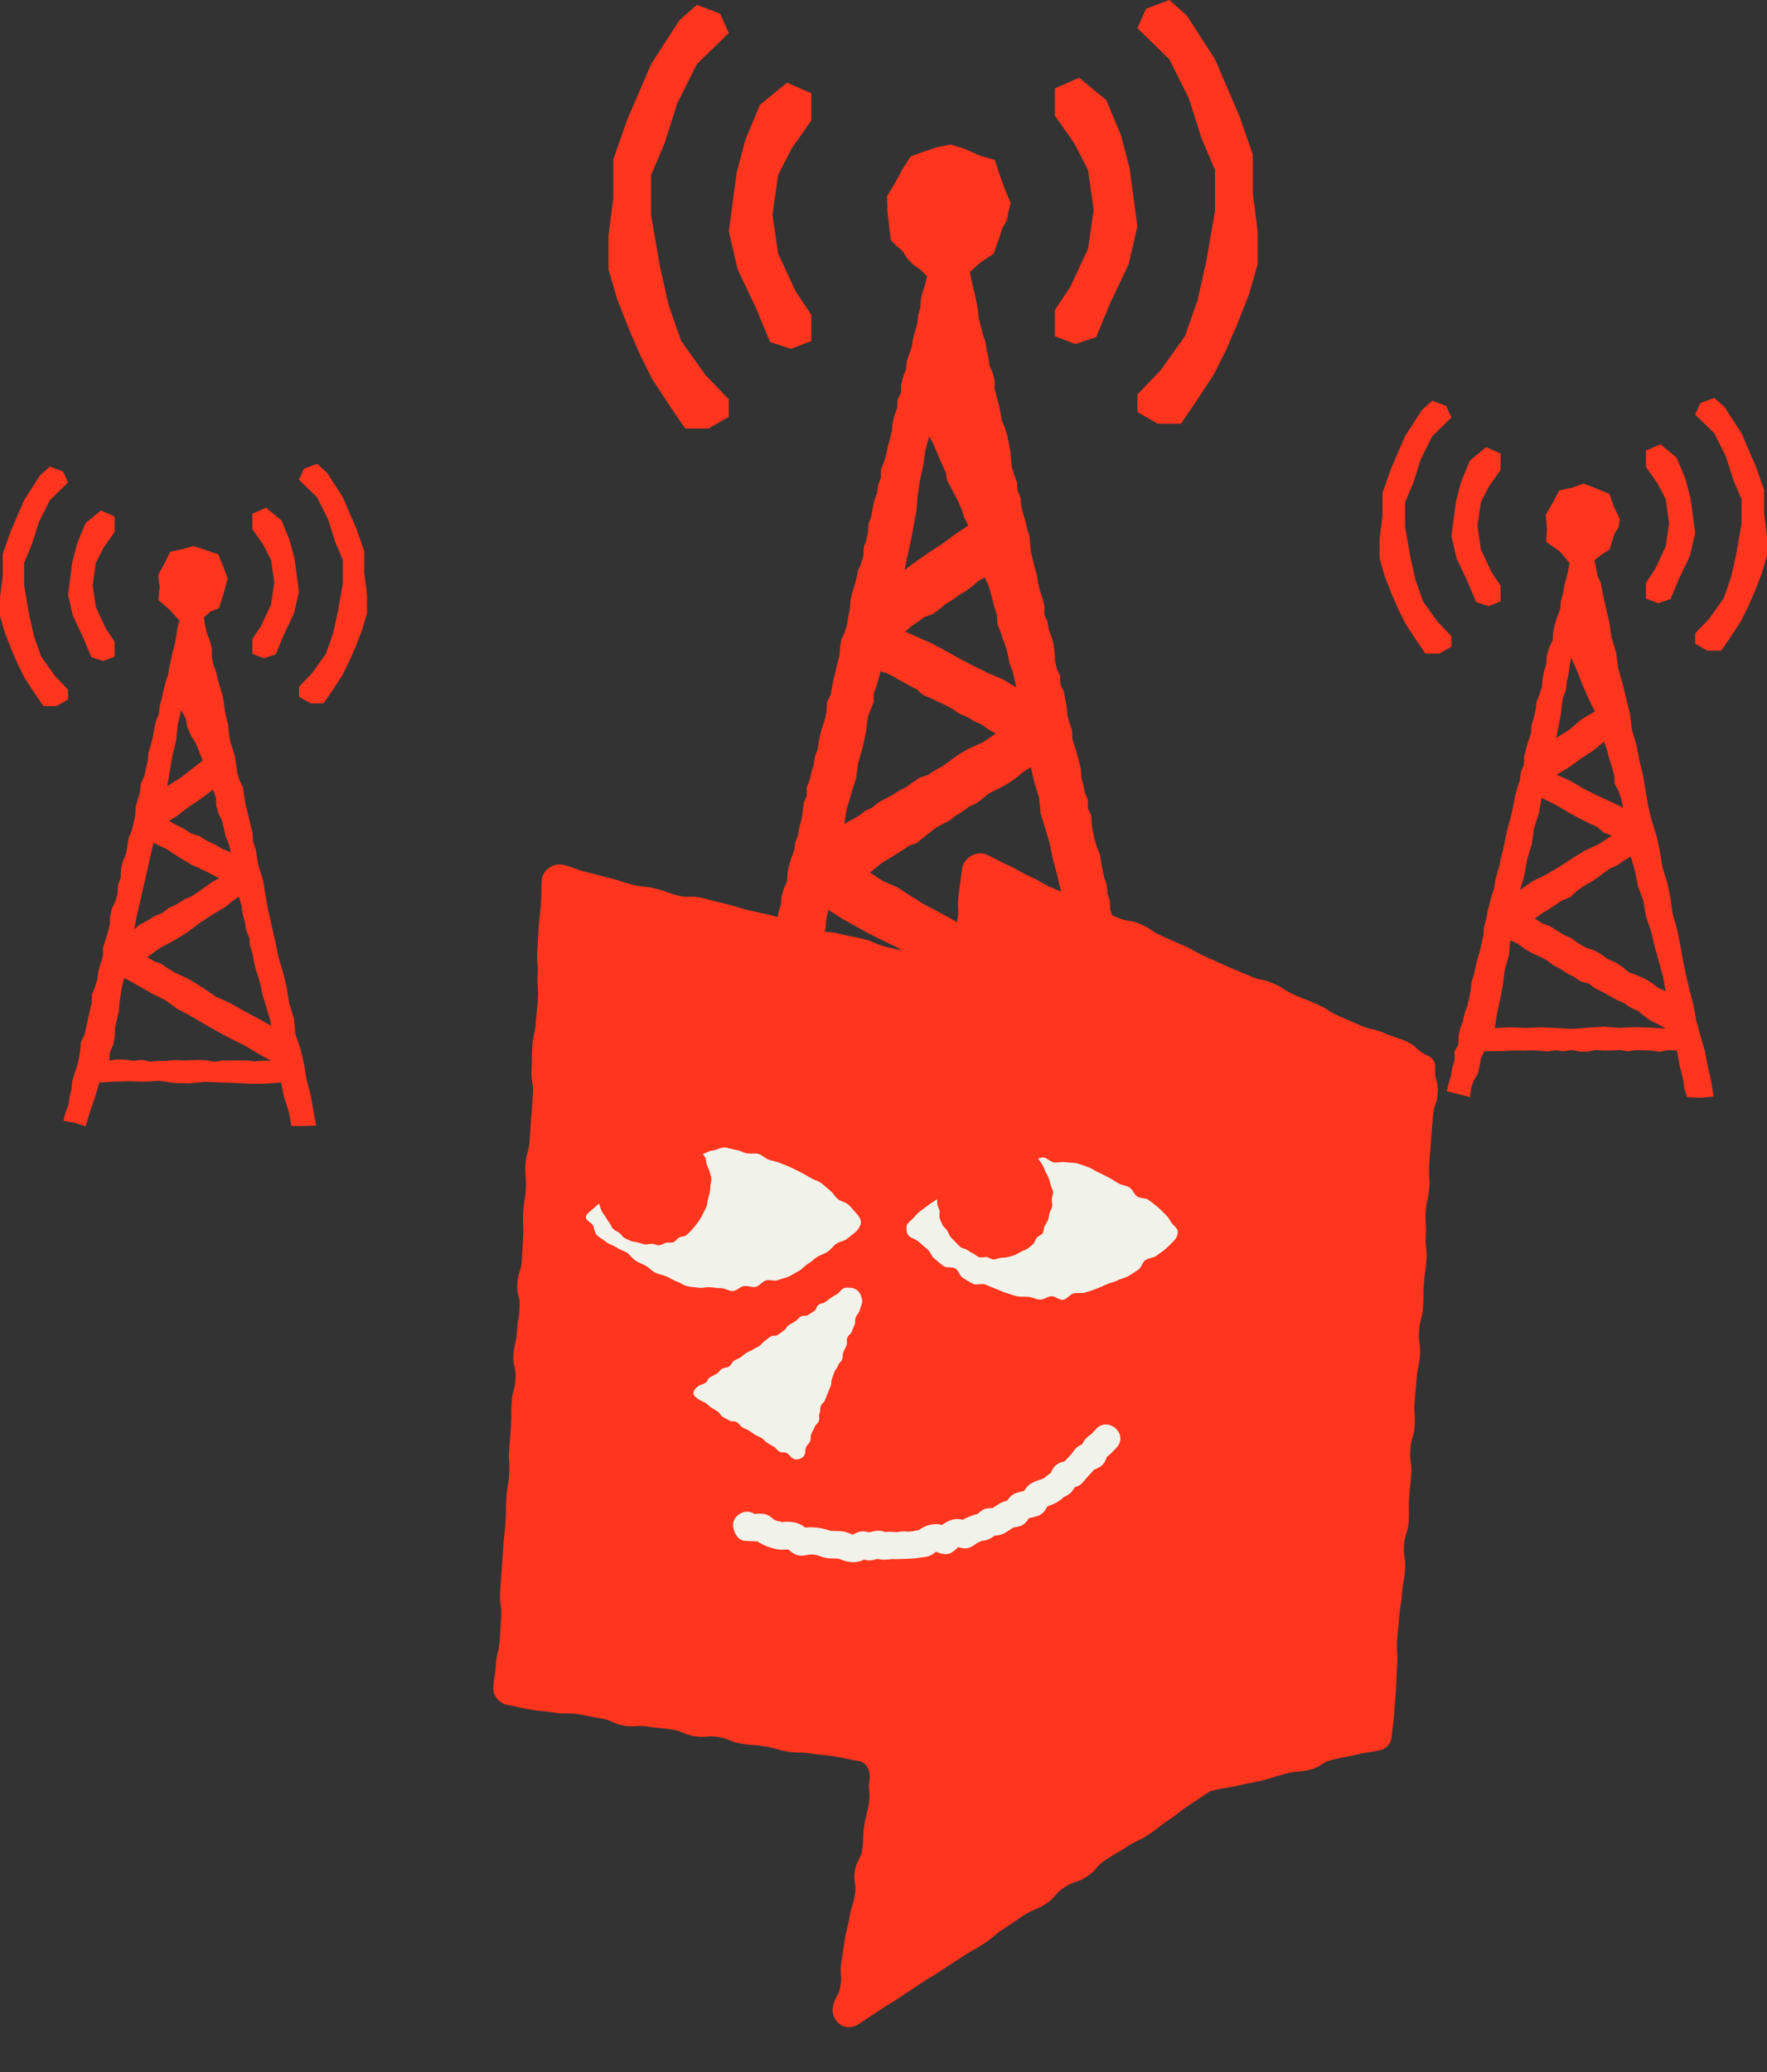
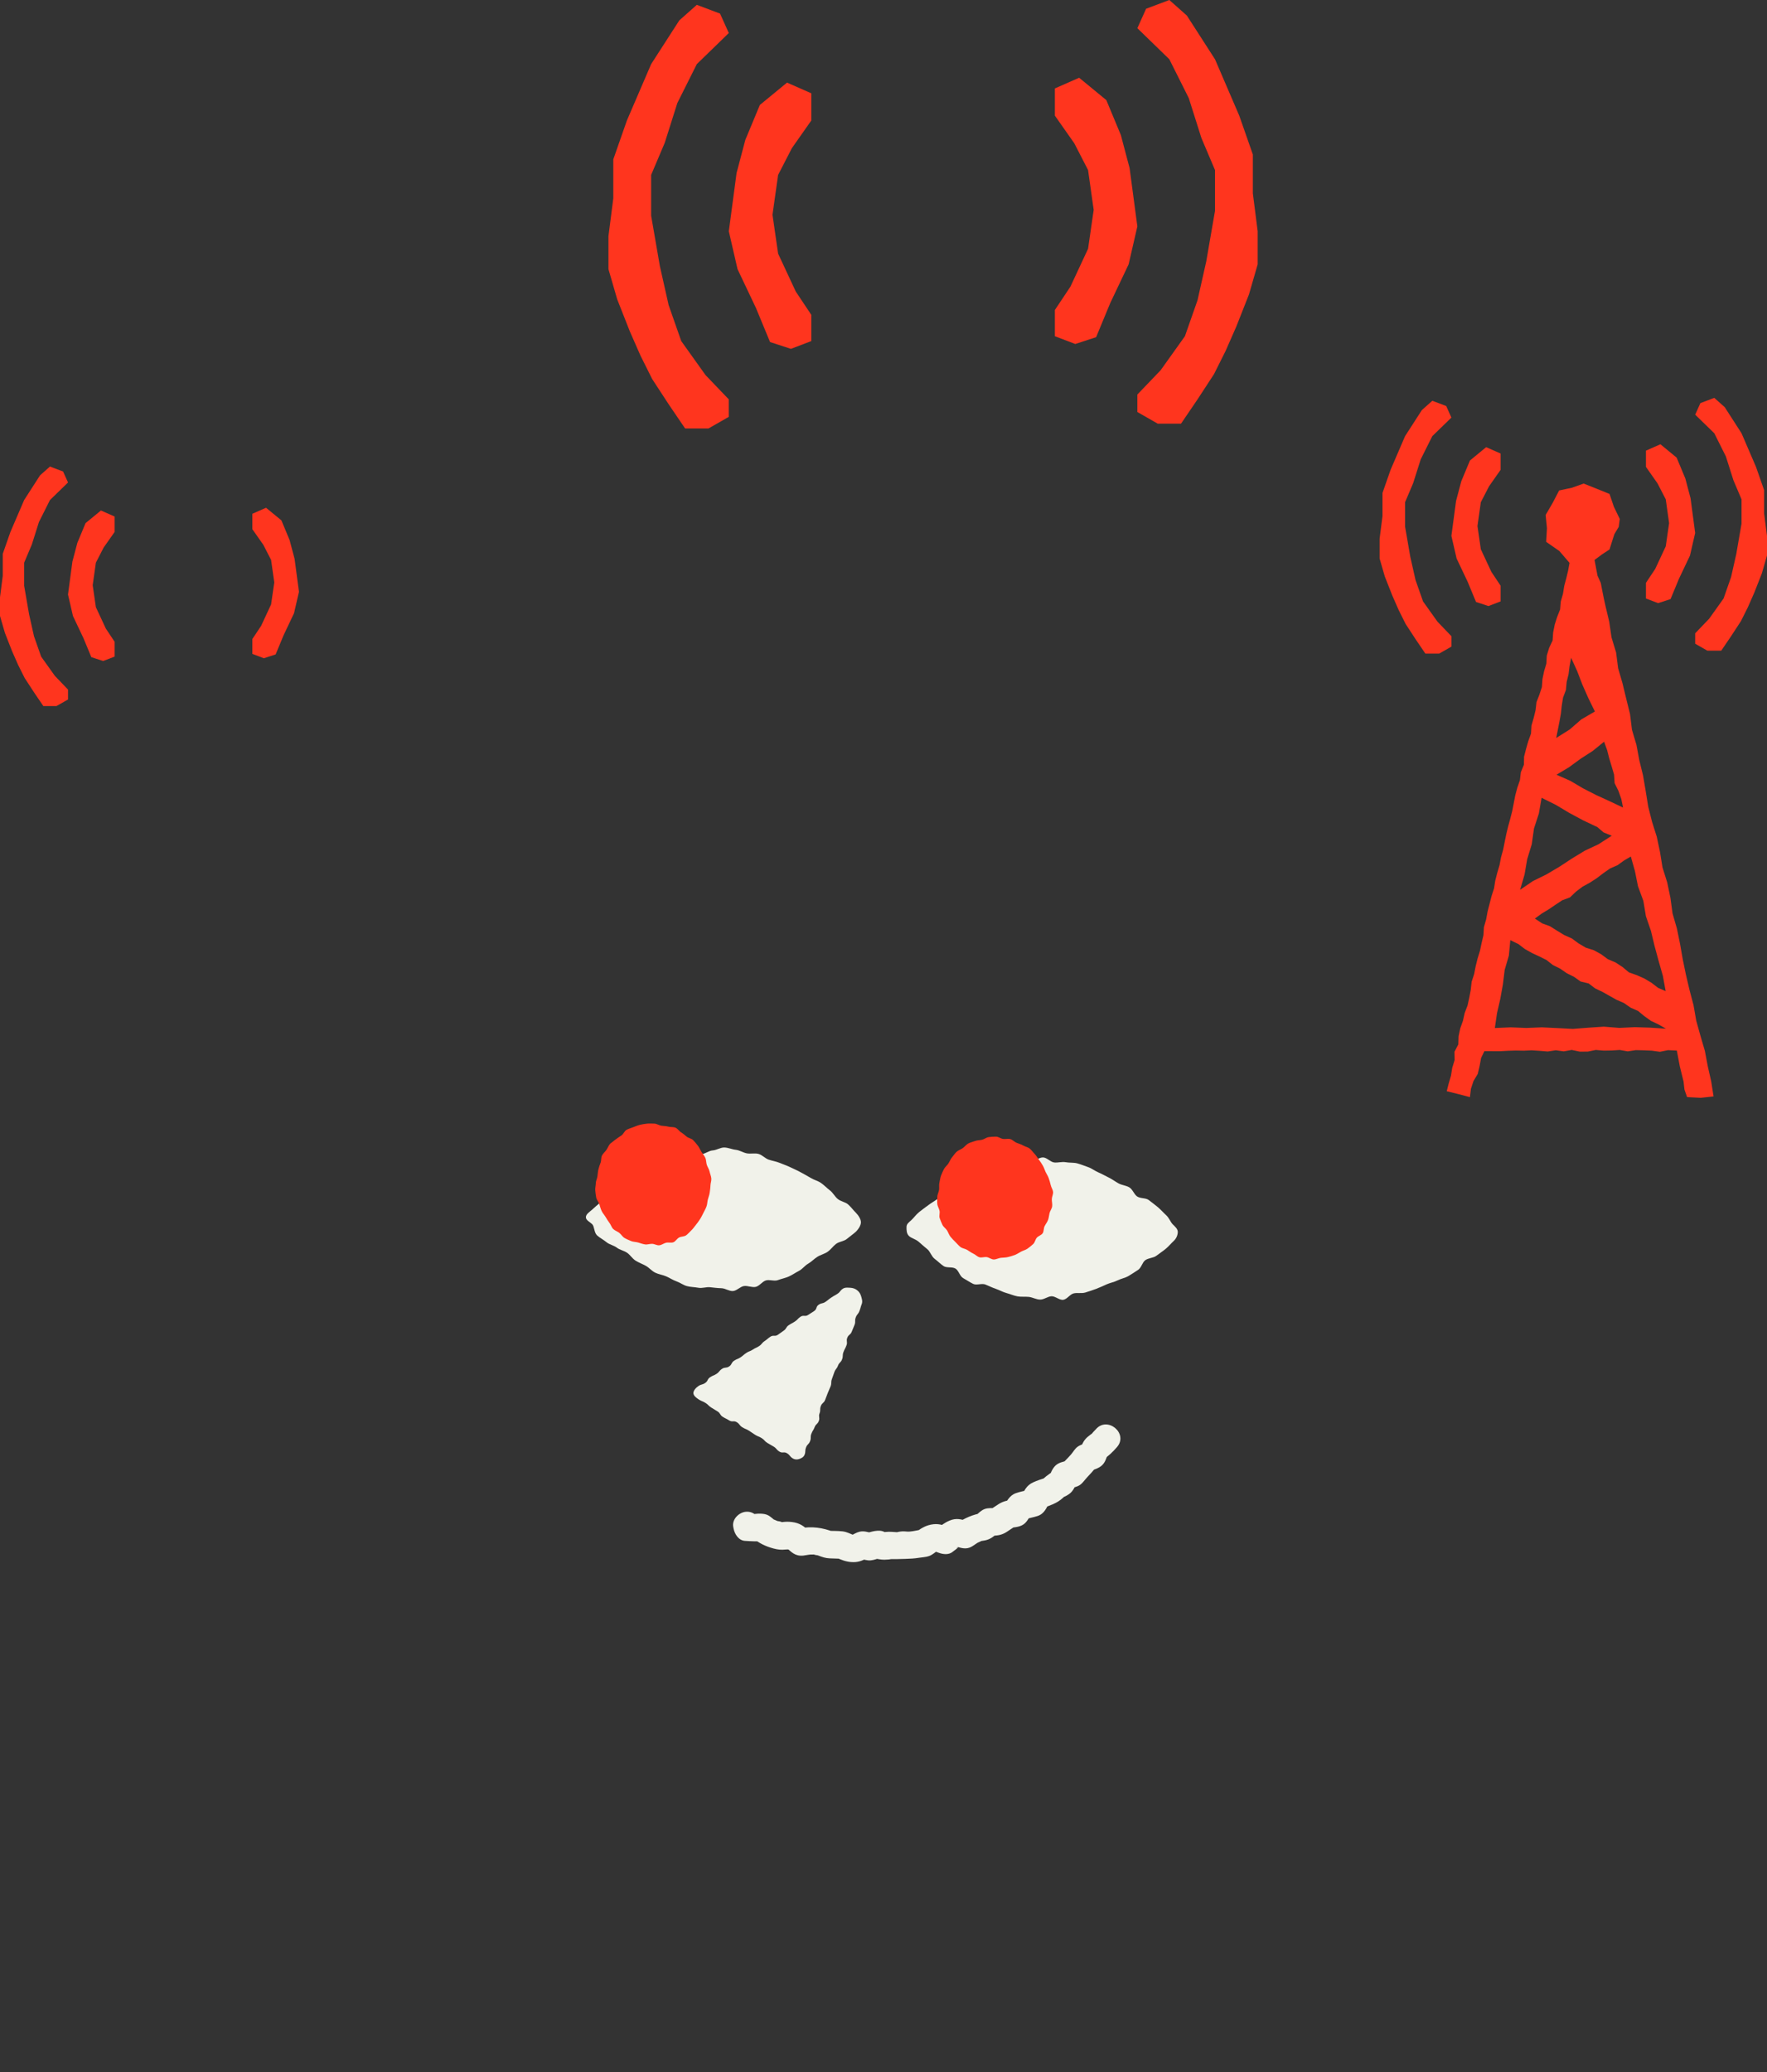
<svg xmlns="http://www.w3.org/2000/svg" width="226" height="265" viewBox="0 0 226 265" fill="none">
  <rect x="0" y="0" width="226" height="265" fill="#333333" stroke="none" />
-   <path d="M18.837 122.397L20.447 121.227L22.203 120.293L23.889 119.269L25.484 118.074L27.139 116.971L28.861 115.959L29.631 115.287L30.558 114.662L30.884 115.787L31.03 116.853L31.322 117.868L31.477 118.918L31.881 119.902L31.977 120.968L32.297 121.972L32.485 123.013L32.741 124.036L33.07 125.046L33.351 126.07L33.55 127.113L33.859 128.131L34.16 129.152L34.489 130.171L34.682 131.172L32.941 130.204L31.168 129.254L29.426 128.272L27.591 127.44L25.931 126.303L24.212 125.24L22.383 124.377L21.509 123.865L20.672 123.288L19.703 122.923L18.837 122.397ZM13.983 135.635L14.056 134.564L14.502 133.557L14.693 132.502L14.713 131.425L14.946 130.379L15.196 129.335L15.283 128.261L15.435 127.198L15.604 126.135L15.907 125.066L17.64 126.022L19.329 126.995L21.079 127.864L22.678 129.009L24.392 129.923L26.077 130.913L27.766 131.878L29.493 132.809L31.255 133.678L32.943 134.69L34.685 135.655L33.663 135.633L32.615 135.731L31.584 135.618L30.552 135.596L29.519 135.613H28.485L27.454 135.782L26.423 135.596L25.392 135.545L24.358 135.582L23.327 135.604L22.296 135.551L21.262 135.686L20.228 135.678L19.191 135.762L18.155 135.534L17.112 135.647L16.073 135.523L15.019 135.472L13.983 135.635ZM19.638 107.78L21.357 108.601L22.945 109.659L24.585 110.621L26.327 111.414L28.027 112.319L27.077 112.814L26.209 113.447L25.347 114.06L24.456 114.64L23.476 115.076L22.577 115.647L21.607 116.099L20.756 116.755L19.75 117.157L18.851 117.733L17.874 118.22L17.149 118.87L17.508 117.047L17.944 115.211L18.354 113.357L18.79 111.509L19.197 109.647L19.638 107.78ZM27.221 100.99L27.619 101.949L27.656 103.015L27.94 104.008L28.389 104.945L28.634 105.949L28.858 106.956L29.252 107.904L29.533 109.003L28.409 108.545L27.456 107.974L26.442 107.504L25.493 106.905L24.414 106.573L23.467 105.946L22.464 105.457L21.593 104.962L22.501 104.433L23.425 103.727L24.361 103.027L25.341 102.394L26.285 101.691L27.221 100.99ZM23.164 90.803L23.734 91.835L23.97 93.02L24.445 94.1L25.074 95.101L25.507 96.189L25.925 97.252L24.498 98.366L23.043 99.5L21.397 100.521L21.731 98.518L22.062 96.594L22.532 94.693L22.717 92.738L23.164 90.803ZM26.072 78.937L26.914 78.209L28.002 77.77L28.611 75.863L29.125 73.965L28.541 72.429L27.912 70.893L26.296 70.331L24.723 69.827L23.293 70.238L21.776 70.553L21.037 72.061L20.231 73.52L20.411 75.095L20.25 76.718L21.686 77.975L22.931 79.337L22.703 80.256L22.56 81.277L22.374 82.284L22.11 83.277L21.888 84.281L21.658 85.282L21.503 86.298L21.163 87.273L20.916 88.266L20.706 89.268L20.43 90.255L20.321 91.284L19.933 92.246L19.722 93.247L19.551 94.26L19.298 95.253L18.992 96.234L18.91 97.269L18.652 98.265L18.461 99.278L18 100.223L17.91 101.255L17.618 102.242L17.346 103.229L17.292 104.273L17.084 105.277L16.84 106.261L16.43 107.215L16.281 108.227L16.107 109.231L15.705 110.185L15.463 111.18L15.438 112.226L15.089 113.202L15.045 114.249L14.772 115.242L14.311 116.184L14.075 117.182L14.056 118.234L13.794 119.221L13.488 120.206L13.179 121.187L13.165 122.25L12.859 123.232L12.575 124.219L12.451 125.246L12.148 126.233L11.766 127.201L11.729 128.25L11.485 129.251L11.258 130.258L11.038 131.265L10.836 132.277L10.356 133.222L10.266 134.254L10.111 135.275L9.87 136.285L9.544 137.264L9.24 138.257L9.153 139.297L8.892 140.301L8.757 141.339L8.353 142.324L8.122 143.316L9.549 143.586L10.951 144.031L11.53 142.121L12.165 140.256L12.701 138.425L14.57 138.321L16.508 138.262L18.441 138.324L20.374 138.212L22.315 138.49L24.254 138.524L26.192 138.344L28.125 138.414L30.067 138.484L32.016 138.586L33.966 138.577L35.938 138.425L36.326 140.31L36.927 142.124L37.275 143.997L38.913 143.991L40.447 143.935L40.082 142.042L39.745 140.057L39.214 138.108L38.897 136.111L38.441 134.145L37.776 132.232L37.587 130.21L36.975 128.281L36.669 126.286L36.202 124.32L35.618 122.383L35.211 120.405L34.761 118.442L34.312 116.488L33.963 114.516L33.64 112.53L33.028 110.609L32.707 108.615L32.373 107.648L32.32 106.627L31.848 104.664L31.373 102.706L31.078 100.701L30.637 99.764L30.339 98.791L30.061 96.78L29.462 94.842L29.277 93.844L29.215 92.817L28.965 91.835L28.74 90.848L28.637 89.839L28.434 88.843L27.855 86.9L27.639 85.907L27.274 84.948L27.083 83.946L27.103 82.9L26.83 81.916L26.454 80.954L26.235 79.95L26.072 78.937Z" fill="#FF351E" />
  <path d="M32.274 81.719L33.398 80.034L34.673 77.292L35.081 74.482L34.673 71.602L33.679 69.667L32.274 67.67V65.701L34.027 64.931L35.994 66.545L37.044 69.074L37.677 71.462L38.239 75.678L37.606 78.417L36.275 81.227L35.255 83.685L33.746 84.177L32.274 83.615V81.719Z" fill="#FF351E" />
-   <path d="M38.239 87.831L39.922 86.076L41.678 83.615L42.591 81.016L43.22 78.206L43.852 74.555V71.605L42.869 69.285L41.959 66.405L40.551 63.595L38.239 61.348L38.871 59.944L40.551 59.312L41.818 60.434L43.852 63.595L45.605 67.67L46.589 70.48V73.29L46.94 76.029V78.417L46.307 80.594L45.397 82.914L44.625 84.669L43.782 86.357L42.591 88.182L41.397 89.937H39.714L38.239 89.096V87.831Z" fill="#FF351E" />
  <path d="M14.662 82.07L13.538 80.385L12.263 77.646L11.855 74.834L12.263 71.953L13.257 70.018L14.662 68.022V66.053L12.909 65.282L10.943 66.896L9.892 69.425L9.26 71.816L8.698 76.029L9.33 78.768L10.662 81.578L11.681 84.036L13.19 84.528L14.662 83.966V82.07Z" fill="#FF351E" />
  <path d="M8.701 88.182L7.018 86.427L5.262 83.966L4.349 81.367L3.72 78.557L3.088 74.907V71.956L4.071 69.636L4.981 66.756L6.389 63.946L8.701 61.699L8.069 60.295L6.389 59.663L5.122 60.785L3.088 63.946L1.334 68.022L0.351 70.831V73.641L0 76.38V78.768L0.632 80.945L1.542 83.266L2.315 85.021L3.158 86.708L4.349 88.534L5.543 90.289H7.226L8.701 89.448V88.182Z" fill="#FF351E" />
-   <path d="M111.272 111.582L112.795 110.339L113.674 109.808L114.542 109.265L115.413 108.73L116.253 108.148L117.239 107.799L118.037 107.153L118.84 106.511L119.658 105.887L120.546 105.381L121.459 104.919L122.262 104.278L123.144 103.761L123.959 103.136L124.898 102.712L125.712 102.082L126.516 101.435L127.448 100.982L128.37 100.515L129.246 99.966L130.081 99.362L130.879 98.707L131.848 98.105L132.306 100.096L132.896 101.997L133.087 104L133.671 105.901L134.244 107.816L134.638 109.771L135.16 111.695L135.632 113.641L136.082 115.582L136.691 117.486L137.177 119.418L137.793 121.325L138.251 123.277L138.731 125.232L139.049 126.21L139.186 127.223L138.346 126.658L137.394 126.275L135.688 125.229L133.978 124.199L132.118 123.448L130.514 122.222L128.648 121.449L126.996 120.312L125.251 119.331L123.397 118.535L121.684 117.517L119.928 116.558L118.155 115.627L116.452 114.555L114.75 113.467L112.899 112.645L111.272 111.582ZM102.655 134.941L102.641 133.939L102.824 132.916L103.035 131.886L103.231 130.851L103.391 129.813L103.835 128.832L103.917 127.78L104.06 126.742L104.172 125.701L104.375 124.672L104.673 123.657L104.754 122.602L104.99 121.572L105.102 120.521L105.445 119.511L105.602 118.467L105.701 117.401L105.968 116.352L107.659 117.449L109.395 118.411L111.123 119.393L112.921 120.276L114.733 121.142L116.43 122.2L118.228 123.066L119.821 124.309L121.568 125.302L123.383 126.157L125.136 127.13L126.887 128.114L128.558 129.214L130.328 130.162L132.149 131.009L133.879 132.038L135.714 132.885L137.444 133.934L138.321 134.482L139.299 135.033L138.18 135.022L137.155 134.949L135.132 134.983L134.118 134.924L133.107 134.974L132.09 135.149L131.075 134.87L130.061 135.098L129.05 134.977L128.038 134.941L127.024 135.045L126.013 135.061L125.001 135.059L123.984 135.109L122.962 135.104L121.95 134.867L120.931 135.016L119.916 134.932L118.902 135.087L117.88 134.96L116.863 134.988L115.843 135.005L114.826 134.822L113.814 135.067L112.797 135.163L111.78 135.019L110.763 135.168L109.741 135.092L108.727 134.893L107.701 134.924L106.678 134.926L105.65 134.884L104.63 134.938L103.613 135.047L102.655 134.941ZM112.637 85.839L113.57 86.154L114.489 86.649L115.402 87.167L116.32 87.673L117.259 88.148L118.051 88.871L119.026 89.276L119.967 89.732L120.925 90.165L121.846 90.677L122.72 91.278L123.698 91.683L124.605 92.229L125.572 92.662L126.415 93.281L127.364 93.793L125.679 94.943L124.735 95.359L123.799 95.79L122.908 96.302L122.057 96.87L121.231 97.491L120.386 98.076L119.481 98.56L118.627 99.128L117.621 99.452L116.77 100.02L115.944 100.636L115.022 101.086L114.166 101.66L113.253 102.135L112.348 102.622L111.536 103.28L110.603 103.73L109.78 104.368L108.887 104.852L107.988 105.355L108.311 103.398L108.887 101.468L109.485 99.539L109.766 97.542L110.331 95.61L110.749 93.647L111.013 91.638L111.741 89.732L111.761 88.697L112.115 87.74L112.637 85.839ZM125.94 73.849L126.386 74.73L126.67 75.719L126.937 76.724L127.212 77.722L127.524 78.712L127.558 79.775L127.949 80.748L128.277 81.736L128.637 82.712L128.912 83.721L129.089 84.759L129.482 85.735L129.724 86.748L129.971 87.892L128.218 86.849L126.398 86.084L124.628 85.212L122.878 84.306L121.155 83.33L119.405 82.394L117.593 81.575L115.781 80.779L116.559 80.073L117.405 79.511L118.234 78.9L119.234 78.557L120.079 77.967L120.869 77.289L121.754 76.754L122.588 76.15L123.479 75.607L124.322 75.013L125.086 74.316L125.94 73.849ZM118.829 55.815L119.315 56.648L119.728 57.587L120.124 58.543L120.532 59.491L120.973 60.433L121.153 61.482L121.669 62.394L122.127 63.325L122.613 64.247L123.021 65.209L123.335 66.216L123.852 67.195L122.198 68.291L120.636 69.459L118.998 70.528L117.382 71.638L115.711 72.87L116.11 70.876L116.534 69.003L116.871 67.119L117.231 65.237L117.371 63.322L117.666 61.42L118.079 59.542L118.346 57.632L118.829 55.815ZM124.055 34.78L125.479 33.5L127.08 32.454L127.46 31.402L127.85 30.317L128.179 29.203L128.777 28.179L128.991 27.031L129.258 25.94L128.51 24.182L127.859 22.346L127.235 20.459L125.274 19.882L123.442 19.055L121.566 18.476L119.838 18.838L118.113 19.404L116.455 20.02L115.424 21.645L114.483 23.378L113.455 25.096L113.503 26.998L113.708 28.862L113.921 30.677L114.649 31.43L115.478 32.159L116.079 33.126L116.882 33.894L117.798 34.552L118.574 35.337L118.349 36.321L118.017 37.3L117.773 38.287L117.719 39.319L117.424 40.295L117.343 41.319L117.048 42.295L116.784 43.277L116.632 44.284L116.301 45.248L115.983 46.216L115.871 47.231L115.514 48.185L115.261 49.172L115.244 50.204L114.786 51.143L114.756 52.176L114.39 53.132L114.16 54.119L114.07 55.14L113.826 56.127L113.562 57.103L113.348 58.093L113.078 59.072L112.685 60.028L112.668 61.063L112.314 62.022L112.188 63.041L111.828 64L111.617 64.995L111.449 66.002L111.092 66.964L111.025 67.999L110.817 68.998L110.485 69.971L110.437 71.003L110.159 71.99L109.76 72.941L109.536 73.936L109.283 74.924L108.974 75.897L108.755 76.892L108.696 77.922L108.477 78.915L108.325 79.93L108.024 80.9L107.58 81.842L107.44 82.852L107.367 83.882L107.086 84.86L106.87 85.856L106.603 86.843L106.426 87.847L106.237 88.854L105.771 89.793L105.729 90.837L105.552 91.841L105.226 92.817L104.942 93.796L104.732 94.797L104.577 95.804L104.217 96.771L104.071 97.781L103.776 98.76L103.552 99.755L103.17 100.712L103.186 101.769L102.776 102.723L102.681 103.749L102.521 104.762L102.242 105.749L102.063 106.756L101.725 107.726L101.579 108.742L101.209 109.704L100.911 110.682L100.725 111.678L100.666 112.707L100.242 113.65L99.958 114.628L99.888 115.655L99.576 116.628L99.368 117.629L99.295 118.662L98.961 119.635L98.576 120.597L98.472 121.623L98.245 122.619L97.972 123.603L97.924 124.641L97.559 125.603L97.264 126.582L96.975 127.569L96.921 128.609L96.553 129.577L96.458 130.604L96.124 131.58L95.862 132.57L95.699 133.588L95.43 134.581L95.157 135.571L94.96 136.577L94.772 137.587L94.528 138.583L94.25 139.567L94.064 140.574L93.781 141.567L93.533 142.565L93.376 143.584L93.07 144.571L92.82 145.575L92.581 146.579L92.404 147.594L92.115 148.685L93.853 148.995L95.522 149.391L97.149 149.726L97.481 148.806L97.801 147.828L98.059 146.815L98.436 145.839L98.632 144.807L98.902 143.797L99.186 142.788L99.616 141.82L99.888 140.796L100.237 139.877L101.197 139.893L102.24 139.699L103.257 139.953L104.276 139.68L105.296 139.761L106.319 139.702L107.342 139.809L108.364 139.877L109.392 139.885L110.418 139.863L111.449 139.674L112.48 139.722L113.503 139.955L114.534 139.86L115.562 139.789L116.582 140.017L117.613 140.043L118.638 139.964L119.669 139.924L120.703 139.953L121.731 139.905L122.762 139.955L123.793 139.995L124.822 139.812L125.853 139.955L126.887 139.815L127.918 140.057L128.951 140.031L129.98 139.798L131.011 139.896L132.039 139.913L133.07 139.84L134.101 140.04L135.141 139.913L136.174 139.93L137.208 139.989L138.251 140.127L139.287 139.882L140.324 139.868L141.397 139.981L141.807 141.961L142.206 143.944L142.847 145.862L142.956 146.874L143.308 147.836L143.493 148.849L143.707 149.909L145.693 149.889L147.626 149.763L149.522 149.729L149.325 148.829L149.011 147.853L148.763 146.866L148.547 145.876L148.345 144.88L148.221 143.87L147.864 142.908L147.878 141.871L147.395 139.905L146.825 137.958L146.468 135.967L146.058 133.99L145.513 132.041L145.077 130.069L144.701 128.086L144.384 126.087L143.872 124.129L143.451 122.152L142.883 120.203L142.852 119.171L142.557 118.197L142.293 117.219L141.982 116.246L141.953 115.213L141.647 114.237L141.569 113.214L141.234 112.246L141.024 111.25L140.835 110.252L140.675 109.248L140.285 108.297L139.992 107.327L139.787 106.328L139.622 105.327L139.574 104.303L139.136 103.358L139.152 102.318L138.762 101.367L138.56 100.374L138.293 99.393L138.245 98.366L138.001 97.379L137.742 96.394L137.453 95.419L137.147 94.445L137.116 93.408L136.779 92.44L136.517 91.456L136.439 90.432L136.245 89.436L136.068 88.432L135.629 87.49L135.596 86.455L135.169 85.507L134.941 84.517L134.888 83.491L134.764 82.475L134.509 81.485L134.146 80.526L133.98 79.519L133.57 78.569L133.581 77.522L133.348 76.535L133.014 75.562L132.772 74.575L132.635 73.565L132.348 72.586L131.865 70.623L131.679 68.595L131.362 67.625L131.157 66.632L130.848 65.659L130.609 64.669L130.536 63.642L130.134 62.683L130.067 61.651L129.71 60.692L129.407 59.719L129.32 58.698L129.224 57.68L129.027 56.678L128.814 55.677L128.519 54.693L128.131 53.739L127.949 52.733L127.752 51.731L127.479 50.744L127.212 49.754L127.218 48.711L126.976 47.715L126.563 46.761L126.431 45.74L126.198 44.748L126.041 43.738L125.715 42.768L125.454 41.775L125.207 40.779L125.091 39.755L124.914 38.743L124.701 37.736L124.473 36.732L124.226 35.742L124.055 34.78Z" fill="#FF351E" />
  <path d="M134.919 39.64L136.905 36.659L139.164 31.813L139.883 26.84L139.164 21.747L137.402 18.324L134.919 14.789V11.309L138.023 9.943L141.499 12.8L143.358 17.272L144.477 21.499L145.468 28.953L144.353 33.799L141.993 38.771L140.195 43.119L137.526 43.989L134.919 42.996V39.64Z" fill="#FF351E" />
  <path d="M145.468 50.452L148.446 47.344L151.551 42.995L153.163 38.397L154.281 33.427L155.399 26.967V21.747L153.66 17.646L152.048 12.552L149.559 7.58L145.468 3.606L146.586 1.119L149.559 -5.48818e-06L151.798 1.988L155.399 7.58L158.501 14.788L160.24 19.758V24.728L160.858 29.577V33.801L159.743 37.652L158.127 41.752L156.762 44.86L155.273 47.842L153.163 51.073L151.053 54.178H148.075L145.468 52.688V50.452Z" fill="#FF351E" />
  <path d="M103.766 40.262L101.78 37.281L99.521 32.435L98.802 27.462L99.521 22.369L101.282 18.946L103.766 15.41V11.931L100.661 10.564L97.186 13.422L95.326 17.894L94.208 22.121L93.216 29.574L94.332 34.42L96.692 39.393L98.49 43.741L101.159 44.61L103.766 43.617V40.262Z" fill="#FF351E" />
  <path d="M93.213 51.071L90.236 47.963L87.131 43.614L85.519 39.016L84.4 34.046L83.282 27.586V22.366L85.021 18.265L86.634 13.171L89.123 8.199L93.213 4.225L92.095 1.738L89.123 0.619L86.884 2.607L83.282 8.199L80.181 15.407L78.442 20.377V25.347L77.823 30.196V34.42L78.939 38.271L80.554 42.371L81.92 45.479L83.409 48.461L85.519 51.692L87.628 54.797H90.606L93.213 53.306V51.071Z" fill="#FF351E" />
  <path d="M196.31 117.463L197.195 116.819L198.069 116.291L198.937 115.703L199.808 115.126L200.805 114.755L201.572 114.018L202.407 113.388L203.334 112.879L204.216 112.308L205.053 111.672L205.916 111.065L206.89 110.635L207.736 110.024L208.584 109.532L209.107 111.383L209.498 113.329L210.186 115.202L210.512 117.162L211.155 119.036L211.619 120.968L212.141 122.889L212.686 124.81L213.037 126.739L212.065 126.323L211.237 125.682L210.324 125.136L209.351 124.703L208.337 124.343L207.511 123.651L206.621 123.074L205.64 122.655L204.783 122.023L203.853 121.513L202.825 121.187L201.907 120.644L201.041 120.009L200.066 119.573L199.153 119.019L198.249 118.448L197.249 118.082L196.31 117.463ZM191.191 131.461L191.467 129.571L191.885 127.746L192.22 125.895L192.45 124.025L192.984 122.2L193.169 120.225L194.197 120.72L195.035 121.362L195.931 121.865L196.866 122.301L197.788 122.759L198.608 123.401L199.533 123.862L200.387 124.45L201.311 124.911L202.157 125.513L203.19 125.76L204.019 126.393L204.949 126.838L205.845 127.341L206.744 127.845L207.697 128.261L208.551 128.854L209.506 129.276L210.315 129.945L211.166 130.55L212.091 130.986L213.074 131.546L211.068 131.414L209.093 131.352L207.112 131.445L205.126 131.287L203.145 131.419L201.168 131.574L199.19 131.47L197.204 131.374L195.215 131.453L193.22 131.374L191.191 131.461ZM197.17 102.02L198.988 102.923L200.71 103.952L202.48 104.903L204.3 105.766L205.101 106.449L206.146 106.871L204.455 107.957L202.71 108.778L201.069 109.774L199.457 110.831L197.794 111.816L196.052 112.674L194.422 113.787L194.99 111.835L195.33 109.87L195.914 107.954L196.195 105.954L196.819 104.036L197.17 102.02ZM205.163 94.845L205.553 95.928L205.817 96.963L206.132 98.003L206.438 99.047L206.511 100.152L207.003 101.145L207.368 102.183L207.587 103.271L205.865 102.453L204.148 101.668L202.466 100.807L200.828 99.84L199.077 99.072L200.673 98.116L202.162 97.027L203.719 96.023L205.163 94.845ZM200.946 84.115L201.715 85.802L202.381 87.538L203.134 89.24L203.985 90.983L202.238 92.004L200.763 93.287L199.041 94.37L199.454 92.277L199.639 91.264L199.749 90.238L199.912 89.217L200.28 88.238L200.378 87.206L200.623 86.196L200.746 85.189L200.946 84.115ZM203.943 71.605L204.907 70.888L205.859 70.266L206.166 69.284L206.483 68.297L207.034 67.38L207.169 66.365L206.413 64.798L205.859 63.164L204.216 62.498L202.553 61.837L201.033 62.377L199.415 62.72L198.589 64.303L197.69 65.853L197.855 67.546L197.757 69.29L199.448 70.469L200.743 71.979L200.566 72.955L200.328 73.948L200.066 74.929L199.906 75.933L199.625 76.915L199.538 77.939L199.159 78.898L198.85 79.871L198.65 80.872L198.577 81.907L198.136 82.847L197.836 83.828L197.782 84.858L197.49 85.836L197.282 86.832L197.209 87.861L196.889 88.832L196.518 89.788L196.403 90.806L196.161 91.796L195.878 92.778L195.816 93.813L195.467 94.777L195.186 95.762L194.931 96.752L194.908 97.79L194.518 98.746L194.397 99.764L194.065 100.732L193.801 101.719L193.416 103.707L193.164 104.689L192.897 105.665L192.658 106.652L192.453 107.65L192.256 108.649L191.981 109.633L191.79 110.637L191.498 111.622L191.245 112.609L191.085 113.619L190.77 114.589L190.517 115.573L190.264 116.563L190.079 117.567L189.795 118.557L189.733 119.59L189.5 120.585L189.287 121.587L188.986 122.565L188.739 123.558L188.542 124.565L188.225 125.544L188.11 126.568L187.921 127.575L187.702 128.573L187.334 129.54L187.112 130.536L186.767 131.501L186.553 132.508L186.519 133.557L186.028 134.496L186.047 135.557L185.744 136.544L185.578 137.565L185.289 138.552L185.039 139.542L186.514 139.908L188.003 140.298L188.135 139.221L188.461 138.24L189.006 137.326L189.245 136.305L189.433 135.289L189.854 134.417L191.829 134.426L192.852 134.37L193.874 134.339L194.897 134.358L195.917 134.311L196.937 134.378L197.959 134.46L198.985 134.305L200.007 134.443L201.027 134.263L202.055 134.479L203.075 134.474L204.098 134.266L205.118 134.35L206.137 134.333L207.166 134.268L208.188 134.443L209.217 134.288L210.245 134.311L211.273 134.356L212.304 134.499L213.335 134.291L214.467 134.342L214.849 136.364L215.33 138.313L215.442 139.328L215.777 140.293L217.527 140.386L219.165 140.208L218.867 138.307L218.426 136.355L218.055 134.389L217.49 132.463L216.951 130.528L216.603 128.542L216.091 126.599L215.633 124.647L215.226 122.683L214.88 120.709L214.479 118.743L213.92 116.811L213.647 114.808L213.237 112.845L212.633 110.921L212.315 108.95L211.902 106.998L211.298 105.091L210.807 103.148L210.486 101.162L210.147 99.171L209.669 97.222L209.301 95.247L208.728 93.318L208.481 91.307L207.995 89.349L207.523 87.392L206.958 85.448L206.699 83.437L206.112 81.505L205.823 79.511L205.354 77.539L205.135 76.549L204.935 75.556L204.744 74.555L204.32 73.613L203.943 71.605Z" fill="#FF351E" />
  <path d="M210.517 74.533L211.703 72.753L213.052 69.861L213.479 66.897L213.052 63.856L211.998 61.815L210.517 59.705V57.627L212.369 56.811L214.442 58.518L215.555 61.187L216.221 63.707L216.813 68.157L216.148 71.048L214.74 74.013L213.664 76.609L212.074 77.129L210.517 76.535V74.533Z" fill="#FF351E" />
  <path d="M216.816 80.982L218.594 79.129L220.446 76.533L221.407 73.79L222.075 70.823L222.741 66.97V63.854L221.704 61.407L220.741 58.369L219.257 55.402L216.816 53.028L217.482 51.546L219.257 50.879L220.592 52.066L222.741 55.402L224.592 59.702L225.629 62.67V65.634L226 68.525V71.045L225.334 73.346L224.371 75.793L223.556 77.646L222.668 79.424L221.407 81.353L220.148 83.207H218.372L216.816 82.318V80.982Z" fill="#FF351E" />
  <path d="M191.93 74.904L190.745 73.124L189.396 70.233L188.969 67.268L189.396 64.228L190.45 62.186L191.93 60.077V57.998L190.079 57.182L188.006 58.89L186.893 61.559L186.227 64.079L185.635 68.528L186.3 71.419L187.708 74.384L188.784 76.98L190.374 77.5L191.93 76.907V74.904Z" fill="#FF351E" />
  <path d="M185.635 81.353L183.856 79.5L182.005 76.904L181.044 74.162L180.375 71.195L179.709 67.341V64.225L180.746 61.778L181.71 58.74L183.193 55.773L185.635 53.4L184.969 51.917L183.193 51.251L181.859 52.438L179.709 55.773L177.858 60.074L176.821 63.041V66.005L176.451 68.897V71.417L177.116 73.717L178.08 76.164L178.895 78.018L179.783 79.795L181.044 81.725L182.303 83.578H184.078L185.635 82.689V81.353Z" fill="#FF351E" />
-   <path d="M64.957 218.04C66.449 218.284 66.431 218.393 67.924 218.637C69.414 218.882 69.434 218.76 70.925 219.005C72.418 219.25 72.463 218.97 73.956 219.215C75.448 219.459 75.438 219.516 76.93 219.76C78.423 220.005 78.353 220.433 79.846 220.678C81.338 220.923 81.399 220.551 82.891 220.796C84.384 221.041 84.403 220.92 85.896 221.165C87.39 221.41 87.33 221.774 88.823 222.019C90.317 222.264 90.38 221.878 91.874 222.123C93.365 222.368 93.306 222.73 94.798 222.975C96.291 223.219 96.316 223.071 97.809 223.316C99.303 223.561 99.272 223.748 100.765 223.993C102.259 224.238 102.298 224.004 103.792 224.249C105.288 224.494 105.309 224.37 106.805 224.616C108.302 224.861 108.289 224.939 109.785 225.185C110.884 225.365 111.386 226.516 111.21 227.614C110.976 229.071 111.368 229.133 111.135 230.59C110.901 232.047 110.764 232.025 110.53 233.482C110.296 234.94 110.526 234.977 110.292 236.434C110.058 237.892 109.566 237.813 109.332 239.271C109.098 240.727 109.581 240.804 109.348 242.26C109.114 243.718 108.887 243.682 108.653 245.139C108.419 246.597 108.28 246.575 108.046 248.033C107.812 249.491 107.835 249.495 107.601 250.953C107.367 252.414 107.732 252.472 107.498 253.933C107.263 255.394 106.738 255.31 106.504 256.77C106.365 257.637 106.932 258.558 107.559 258.964C108.187 259.37 109.125 259.303 109.859 258.821C111.177 257.956 111.162 257.933 112.479 257.068C113.798 256.203 113.83 256.251 115.148 255.386C116.468 254.519 116.453 254.496 117.772 253.629C119.091 252.763 119.123 252.813 120.442 251.947C121.322 251.369 122.201 250.79 123.079 250.21C124.399 249.344 124.469 249.451 125.788 248.585C127.109 247.718 127.001 247.553 128.321 246.686C129.641 245.82 129.621 245.79 130.941 244.923C132.261 244.056 132.441 244.329 133.761 243.462C135.082 242.595 134.825 242.205 136.146 241.337C137.467 240.47 137.706 240.834 139.027 239.967C140.347 239.101 140.086 238.704 141.405 237.837C142.726 236.97 142.776 237.047 144.097 236.179C145.418 235.312 145.544 235.503 146.865 234.636C148.186 233.768 148.101 233.638 149.422 232.77C150.746 231.901 150.665 231.779 151.989 230.91C153.312 230.041 153.298 230.02 154.622 229.151C154.812 229.026 155.111 228.975 155.331 228.92C156.847 228.542 156.886 228.698 158.401 228.32C159.917 227.943 159.944 228.053 161.46 227.675C162.975 227.298 162.946 227.183 164.461 226.805C165.976 226.428 166.038 226.676 167.554 226.299C169.069 225.922 168.939 225.399 170.455 225.022C171.973 224.644 172 224.751 173.518 224.373C175.036 223.995 175.077 224.16 176.595 223.782C177.447 223.569 177.965 222.828 178.024 221.952C178.125 220.43 178.235 220.437 178.336 218.916C178.438 217.394 178.454 217.395 178.556 215.872C178.658 214.35 178.598 214.346 178.7 212.823C178.801 211.301 178.583 211.286 178.685 209.765C178.786 208.242 178.863 208.247 178.965 206.725C179.067 205.202 179.232 205.213 179.334 203.69C179.436 202.168 179.613 202.18 179.714 200.658C179.816 199.135 179.47 199.112 179.571 197.589C179.673 196.066 180.069 196.092 180.17 194.57C180.272 193.047 180.126 193.037 180.227 191.514C180.329 189.992 180.397 189.996 180.499 188.473C180.6 186.95 180.281 186.929 180.382 185.406C180.484 183.885 180.826 183.907 180.928 182.386C181.029 180.863 180.827 180.85 180.929 179.327C181.031 177.806 181.083 177.809 181.185 176.288C181.287 174.765 181.515 174.78 181.616 173.257C181.718 171.735 181.398 171.714 181.5 170.192C181.602 168.668 181.905 168.688 182.007 167.165C182.109 165.642 182.015 165.636 182.116 164.113C182.218 162.59 182.347 162.598 182.448 161.075C182.55 159.551 182.259 159.532 182.361 158.008C182.462 156.483 182.247 156.469 182.348 154.945C182.45 153.421 182.705 153.438 182.807 151.914C182.908 150.39 182.698 150.376 182.8 148.853C182.902 147.329 182.926 147.33 183.028 145.807C183.13 144.282 183.168 144.285 183.27 142.761C183.372 141.234 183.789 141.262 183.891 139.735C183.993 138.208 183.461 138.173 183.563 136.646C183.619 135.801 183.284 135.289 182.509 134.944C181.095 134.316 181.318 133.814 179.904 133.185C178.489 132.556 178.417 132.718 177.002 132.089C175.589 131.46 175.449 131.774 174.036 131.145C172.623 130.517 172.613 130.54 171.201 129.912C169.788 129.284 169.889 129.056 168.476 128.427C167.061 127.798 167.026 127.876 165.611 127.247C164.198 126.618 164.295 126.401 162.881 125.773C161.466 125.144 161.325 125.46 159.91 124.831C158.496 124.202 158.474 124.253 157.059 123.624C155.644 122.995 155.65 122.982 154.234 122.353C152.819 121.724 152.881 121.585 151.467 120.956C150.051 120.326 150.048 120.334 148.632 119.704C147.216 119.075 147.331 118.818 145.915 118.188C144.499 117.559 144.319 117.963 142.903 117.334C141.96 116.914 141.018 116.494 140.076 116.072C138.66 115.442 138.717 115.314 137.301 114.685C135.885 114.055 135.86 114.11 134.444 113.481C133.028 112.851 133.101 112.687 131.684 112.057C130.265 111.426 130.337 111.265 128.918 110.635C127.499 110.004 127.549 109.892 126.13 109.261C124.907 108.717 123.248 109.724 123.054 111.048C122.817 112.658 122.864 112.664 122.627 114.274C122.39 115.887 122.696 115.931 122.459 117.544C122.222 119.156 122.163 119.147 121.926 120.76C121.753 121.941 120.5 122.472 119.341 122.184C117.867 121.818 117.789 122.129 116.316 121.763C114.84 121.396 114.828 121.447 113.352 121.081C111.878 120.714 111.942 120.459 110.468 120.093C108.993 119.726 108.972 119.81 107.496 119.444C106.022 119.077 105.964 119.307 104.49 118.941C103.014 118.574 103.048 118.435 101.572 118.069C100.097 117.702 100.165 117.427 98.69 117.06C97.214 116.693 97.198 116.758 95.722 116.391C94.246 116.024 94.265 115.945 92.789 115.578C91.312 115.211 91.314 115.205 89.837 114.838C88.363 114.471 88.256 114.901 86.781 114.534C85.304 114.167 85.345 114.004 83.868 113.637C82.392 113.27 82.337 113.49 80.861 113.123C79.383 112.755 79.413 112.636 77.936 112.269C76.457 111.901 76.461 111.884 74.982 111.516C73.502 111.148 73.547 110.968 72.068 110.601C70.841 110.296 69.378 111.227 69.302 112.488C69.21 114.007 69.279 114.012 69.187 115.531C69.095 117.049 68.99 117.043 68.898 118.562C68.806 120.08 68.814 120.081 68.721 121.599C68.629 123.118 68.851 123.132 68.759 124.651C68.667 126.171 68.892 126.185 68.8 127.705C68.708 129.224 68.626 129.219 68.534 130.738C68.442 132.257 68.172 132.241 68.08 133.76C67.988 135.279 68.076 135.284 67.984 136.804C67.892 138.324 68.255 138.346 68.163 139.866C68.071 141.385 68.034 141.383 67.941 142.902C67.849 144.421 67.816 144.42 67.724 145.939C67.632 147.459 67.29 147.439 67.198 148.959C67.105 150.478 67.345 150.493 67.252 152.012C67.16 153.532 67.01 153.523 66.918 155.043C66.825 156.563 67.006 156.574 66.914 158.094C66.822 159.614 66.838 159.615 66.745 161.135C66.653 162.655 66.259 162.631 66.167 164.151C66.075 165.672 66.547 165.7 66.455 167.221C66.363 168.739 66.217 168.73 66.124 170.249C66.032 171.769 65.761 171.752 65.669 173.272C65.577 174.791 66.023 174.818 65.93 176.336C65.838 177.857 65.527 177.838 65.435 179.358C65.343 180.877 65.439 180.883 65.347 182.402C65.254 183.923 65.215 183.921 65.122 185.442C65.03 186.962 65.22 186.973 65.127 188.493C65.035 190.014 64.853 190.003 64.761 191.523C64.668 193.044 64.755 193.05 64.663 194.571C64.571 196.092 64.477 196.087 64.385 197.608C64.292 199.129 64.262 199.127 64.169 200.649C64.077 202.17 64.05 202.168 63.958 203.689C63.866 205.21 64.192 205.23 64.1 206.751C64.038 207.765 63.977 208.779 63.916 209.794C63.824 211.318 63.516 211.299 63.424 212.823C63.331 214.347 63.191 214.338 63.099 215.862C63.036 216.896 63.934 217.872 64.957 218.04Z" fill="#FF351E" />
  <path d="M89.393 178.973C89.792 179.223 89.834 179.155 90.234 179.406C90.632 179.655 90.574 179.747 90.972 179.996C91.369 180.246 91.374 180.238 91.772 180.487C92.17 180.736 92.046 180.934 92.444 181.183C92.844 181.434 92.87 181.392 93.27 181.643C93.669 181.893 93.84 181.62 94.239 181.87C94.638 182.12 94.545 182.268 94.944 182.518C95.345 182.769 95.389 182.699 95.789 182.95C96.189 183.2 96.174 183.223 96.574 183.474C96.973 183.724 97.018 183.653 97.418 183.903C97.816 184.153 97.745 184.267 98.143 184.517C98.544 184.768 98.56 184.743 98.961 184.994C99.362 185.246 99.282 185.373 99.684 185.625C100.086 185.877 100.265 185.592 100.668 185.844C101.07 186.096 100.982 186.236 101.385 186.489C101.661 186.662 101.944 186.665 102.225 186.571C102.506 186.476 102.794 186.327 102.909 186.022C103.074 185.584 102.928 185.529 103.093 185.092C103.258 184.654 103.445 184.725 103.61 184.288C103.775 183.85 103.606 183.787 103.771 183.349C103.937 182.911 104.025 182.944 104.19 182.506C104.355 182.068 104.563 182.146 104.728 181.707C104.893 181.27 104.654 181.18 104.819 180.742C104.984 180.304 104.818 180.241 104.983 179.803C105.149 179.365 105.371 179.449 105.536 179.01C105.701 178.573 105.705 178.575 105.87 178.138C106.034 177.702 106.067 177.714 106.232 177.278C106.396 176.841 106.239 176.782 106.404 176.345C106.569 175.906 106.551 175.899 106.716 175.46C106.881 175.022 107.015 175.072 107.18 174.634C107.345 174.196 107.537 174.268 107.702 173.83C107.867 173.39 107.716 173.333 107.881 172.894C108.047 172.455 108.102 172.476 108.267 172.037C108.433 171.598 108.203 171.511 108.369 171.072C108.534 170.634 108.775 170.725 108.94 170.288C109.106 169.848 109.131 169.857 109.297 169.418C109.463 168.977 109.284 168.91 109.45 168.469C109.617 168.028 109.759 168.081 109.926 167.639C110.092 167.198 110.055 167.184 110.222 166.742C110.347 166.409 110.227 166.074 110.146 165.784C110.058 165.47 109.901 165.207 109.651 165.008C109.401 164.81 109.11 164.694 108.784 164.68C108.483 164.666 108.097 164.602 107.801 164.799C107.416 165.057 107.502 165.186 107.117 165.443C106.731 165.701 106.709 165.668 106.323 165.926C105.938 166.183 105.963 166.22 105.578 166.478C105.193 166.735 105.096 166.589 104.711 166.846C104.326 167.103 104.52 167.393 104.134 167.65C103.749 167.907 103.741 167.896 103.355 168.154C102.969 168.411 102.776 168.121 102.39 168.379C102.005 168.636 102.065 168.727 101.68 168.984C101.294 169.241 101.268 169.202 100.882 169.459C100.496 169.717 100.621 169.903 100.235 170.161C99.851 170.417 99.865 170.439 99.481 170.696C99.096 170.952 98.915 170.68 98.531 170.937C98.146 171.193 98.176 171.239 97.792 171.496C97.405 171.753 97.484 171.872 97.098 172.13C96.712 172.387 96.67 172.324 96.285 172.582C95.899 172.839 95.841 172.752 95.455 173.009C95.068 173.267 95.101 173.316 94.714 173.574C94.328 173.832 94.273 173.75 93.887 174.008C93.5 174.266 93.643 174.48 93.256 174.738C92.871 174.995 92.733 174.788 92.347 175.045C91.96 175.303 92.039 175.421 91.652 175.68C91.264 175.938 91.211 175.858 90.823 176.117C90.434 176.377 90.579 176.593 90.19 176.853C89.801 177.112 89.716 176.986 89.328 177.245C89.016 177.453 88.681 177.818 88.686 178.15C88.691 178.481 89.075 178.774 89.393 178.973Z" fill="#F1F2EA" />
  <path d="M150.002 156.574C150.309 156.875 150.647 157.163 150.639 157.558C150.631 157.953 150.439 158.4 150.121 158.688C149.811 158.969 149.496 159.366 149.071 159.719C148.724 160.007 148.304 160.275 147.888 160.593C147.52 160.874 146.904 160.855 146.486 161.147C146.1 161.417 145.983 162.123 145.558 162.394C145.156 162.649 144.744 162.939 144.31 163.188C143.894 163.426 143.373 163.513 142.929 163.738C142.5 163.956 141.994 164.038 141.542 164.238C141.1 164.433 140.659 164.646 140.197 164.819C139.744 164.989 139.279 165.142 138.807 165.285C138.343 165.425 137.809 165.285 137.329 165.394C136.855 165.502 136.478 166.144 135.991 166.217C135.511 166.289 134.96 165.73 134.468 165.763C133.984 165.796 133.516 166.199 133.023 166.189C132.531 166.18 132.065 165.894 131.584 165.844C131.095 165.792 130.602 165.862 130.126 165.773C129.643 165.682 129.197 165.478 128.729 165.352C128.254 165.225 127.834 164.976 127.376 164.818C126.911 164.658 126.486 164.452 126.039 164.265C125.584 164.075 124.904 164.393 124.471 164.181C124.027 163.964 123.611 163.678 123.191 163.444C122.757 163.202 122.621 162.481 122.215 162.228C121.791 161.963 121.071 162.172 120.68 161.901C120.265 161.614 119.91 161.255 119.535 160.97C119.128 160.662 118.984 160.058 118.627 159.763C118.225 159.43 117.861 159.118 117.527 158.818C117.118 158.45 116.55 158.344 116.253 158.052C115.947 157.751 115.937 157.297 115.945 156.902C115.953 156.507 116.229 156.327 116.548 156.038C116.857 155.757 117.137 155.344 117.563 154.991C117.909 154.703 118.311 154.432 118.727 154.115C119.095 153.834 119.517 153.599 119.935 153.306C120.321 153.037 120.686 152.72 121.112 152.45C121.514 152.195 121.778 151.69 122.212 151.442C122.628 151.204 123.167 151.174 123.611 150.949C124.04 150.73 124.452 150.472 124.905 150.272C125.346 150.076 125.871 150.097 126.333 149.924C126.787 149.755 127.203 149.509 127.674 149.366C128.139 149.226 128.492 148.639 128.972 148.529C129.446 148.421 130.012 148.763 130.499 148.69C130.98 148.618 131.45 148.525 131.941 148.492C132.425 148.459 132.912 148.001 133.405 148.01C133.897 148.019 134.353 148.604 134.834 148.655C135.323 148.707 135.833 148.531 136.309 148.621C136.792 148.712 137.316 148.645 137.784 148.77C138.259 148.898 138.722 149.093 139.181 149.251C139.646 149.411 140.047 149.743 140.493 149.929C140.948 150.12 141.369 150.368 141.803 150.58C142.247 150.797 142.637 151.092 143.057 151.326C143.49 151.568 144.043 151.59 144.449 151.844C144.873 152.108 145.046 152.726 145.436 152.997C145.852 153.284 146.539 153.167 146.914 153.452C147.321 153.761 147.717 154.062 148.074 154.357C148.476 154.69 148.799 155.076 149.132 155.376C149.541 155.744 149.706 156.283 150.002 156.574Z" fill="#F1F2EA" />
  <path d="M134.527 153.348C134.521 153.655 134.611 153.965 134.572 154.263C134.533 154.567 134.31 154.83 134.238 155.122C134.164 155.419 134.15 155.723 134.045 156.005C133.938 156.291 133.744 156.527 133.607 156.795C133.468 157.067 133.525 157.452 133.357 157.703C133.188 157.957 132.804 158.046 132.608 158.276C132.41 158.507 132.366 158.883 132.143 159.087C131.919 159.293 131.674 159.492 131.428 159.668C131.181 159.845 130.861 159.915 130.594 160.059C130.327 160.203 130.072 160.378 129.788 160.487C129.506 160.596 129.21 160.679 128.914 160.751C128.621 160.822 128.312 160.814 128.007 160.847C127.709 160.879 127.407 161.064 127.099 161.058C126.791 161.051 126.505 160.801 126.207 160.756C125.904 160.71 125.557 160.858 125.267 160.774C124.974 160.69 124.742 160.418 124.464 160.298C124.185 160.176 123.954 159.983 123.693 159.828C123.432 159.672 123.082 159.65 122.842 159.463C122.603 159.276 122.406 159.032 122.19 158.817C121.976 158.603 121.754 158.389 121.565 158.15C121.378 157.913 121.289 157.606 121.13 157.346C120.972 157.088 120.664 156.905 120.535 156.628C120.408 156.354 120.281 156.062 120.185 155.771C120.091 155.485 120.229 155.131 120.167 154.831C120.106 154.536 119.908 154.26 119.88 153.955C119.852 153.656 119.877 153.346 119.882 153.038C119.888 152.731 120.07 152.446 120.109 152.149C120.148 151.845 120.079 151.531 120.151 151.239C120.224 150.942 120.247 150.628 120.352 150.346C120.459 150.059 120.589 149.777 120.726 149.509C120.865 149.237 121.128 149.04 121.296 148.789C121.465 148.536 121.563 148.232 121.76 148.002C121.957 147.771 122.123 147.497 122.346 147.293C122.57 147.087 122.892 146.994 123.139 146.818C123.385 146.642 123.578 146.368 123.845 146.224C124.112 146.08 124.428 146.021 124.712 145.912C124.994 145.803 125.313 145.821 125.609 145.749C125.902 145.678 126.169 145.441 126.474 145.408C126.772 145.375 127.088 145.346 127.396 145.352C127.704 145.359 127.989 145.6 128.286 145.645C128.59 145.691 128.924 145.581 129.213 145.664C129.507 145.749 129.734 146.014 130.012 146.134C130.291 146.256 130.592 146.321 130.853 146.476C131.114 146.632 131.454 146.686 131.694 146.873C131.933 147.059 132.107 147.338 132.323 147.553C132.537 147.767 132.68 148.047 132.869 148.286C133.056 148.524 133.208 148.78 133.368 149.04C133.526 149.298 133.602 149.589 133.731 149.866C133.858 150.14 134.038 150.384 134.134 150.675C134.229 150.961 134.324 151.244 134.387 151.544C134.448 151.839 134.66 152.12 134.688 152.426C134.716 152.725 134.533 153.04 134.527 153.348Z" fill="#FF351E" />
  <path d="M109.471 155.088C109.777 155.39 110.122 155.92 110.114 156.315C110.106 156.71 109.756 157.244 109.438 157.533C109.129 157.814 108.713 158.098 108.287 158.451C107.941 158.739 107.333 158.76 106.917 159.077C106.549 159.358 106.265 159.788 105.846 160.081C105.46 160.35 104.95 160.457 104.525 160.728C104.123 160.983 103.786 161.356 103.351 161.605C102.935 161.843 102.622 162.296 102.179 162.521C101.75 162.739 101.338 163.039 100.886 163.239C100.444 163.435 99.942 163.529 99.48 163.702C99.026 163.872 98.423 163.598 97.951 163.741C97.487 163.882 97.138 164.454 96.658 164.563C96.184 164.672 95.635 164.384 95.148 164.457C94.668 164.529 94.233 165.063 93.741 165.096C93.257 165.129 92.754 164.742 92.261 164.733C91.769 164.724 91.298 164.658 90.817 164.607C90.328 164.556 89.807 164.767 89.331 164.677C88.848 164.586 88.333 164.592 87.865 164.466C87.39 164.339 86.971 164.01 86.512 163.852C86.047 163.692 85.638 163.399 85.191 163.213C84.737 163.022 84.231 162.956 83.798 162.744C83.354 162.526 83.025 162.108 82.605 161.874C82.171 161.632 81.707 161.47 81.301 161.216C80.877 160.951 80.611 160.483 80.22 160.212C79.805 159.925 79.273 159.838 78.897 159.553C78.49 159.245 77.936 159.151 77.579 158.856C77.177 158.523 76.713 158.294 76.379 157.994C75.97 157.626 76.037 156.839 75.741 156.547C75.434 156.246 74.929 156.045 74.936 155.65C74.944 155.255 75.388 154.997 75.707 154.709C76.016 154.428 76.38 154.107 76.806 153.754C77.152 153.466 77.349 152.929 77.765 152.611C78.133 152.33 78.513 152.012 78.931 151.719C79.317 151.45 79.906 151.451 80.332 151.181C80.734 150.925 80.928 150.297 81.363 150.049C81.779 149.811 82.431 149.986 82.875 149.761C83.304 149.543 83.783 149.443 84.235 149.243C84.677 149.047 85.055 148.717 85.517 148.544C85.971 148.374 86.405 148.156 86.876 148.013C87.341 147.872 87.753 147.509 88.233 147.399C88.707 147.291 89.269 147.669 89.756 147.596C90.237 147.524 90.674 147.144 91.166 147.11C91.65 147.078 92.146 146.729 92.639 146.739C93.131 146.748 93.626 146.985 94.107 147.035C94.596 147.087 95.045 147.398 95.521 147.488C96.004 147.579 96.54 147.433 97.008 147.559C97.483 147.686 97.856 148.135 98.315 148.293C98.78 148.453 99.27 148.519 99.717 148.706C100.172 148.896 100.639 149.047 101.072 149.259C101.516 149.476 101.971 149.665 102.39 149.9C102.824 150.141 103.263 150.365 103.669 150.618C104.093 150.883 104.611 151 105.002 151.271C105.417 151.558 105.762 151.933 106.138 152.218C106.545 152.527 106.78 153.021 107.137 153.316C107.539 153.649 108.135 153.715 108.468 154.015C108.877 154.383 109.174 154.797 109.471 155.088Z" fill="#F1F2EA" />
-   <path d="M90.865 151.621C90.859 151.928 90.807 152.224 90.768 152.522C90.728 152.826 90.606 153.101 90.534 153.393C90.46 153.69 90.465 154.001 90.36 154.283C90.253 154.569 90.104 154.83 89.967 155.099C89.828 155.37 89.706 155.645 89.538 155.896C89.369 156.149 89.203 156.403 89.007 156.632C88.809 156.864 88.644 157.132 88.422 157.336C88.198 157.542 87.997 157.796 87.751 157.972C87.504 158.148 87.118 158.108 86.851 158.252C86.585 158.396 86.41 158.747 86.126 158.857C85.844 158.966 85.485 158.846 85.188 158.918C84.896 158.989 84.626 159.212 84.322 159.245C84.023 159.277 83.713 159.065 83.406 159.058C83.098 159.052 82.79 159.176 82.492 159.131C82.189 159.085 81.904 158.972 81.614 158.889C81.32 158.804 80.986 158.821 80.709 158.7C80.429 158.579 80.132 158.461 79.871 158.306C79.61 158.15 79.445 157.842 79.205 157.655C78.966 157.469 78.64 157.372 78.424 157.157C78.21 156.943 78.128 156.604 77.939 156.365C77.752 156.127 77.605 155.869 77.446 155.609C77.288 155.351 77.074 155.127 76.946 154.849C76.819 154.576 76.749 154.279 76.653 153.989C76.558 153.702 76.319 153.447 76.257 153.147C76.196 152.853 76.163 152.537 76.135 152.232C76.107 151.933 76.198 151.619 76.204 151.311C76.209 151.004 76.372 150.719 76.411 150.422C76.45 150.118 76.467 149.825 76.539 149.534C76.613 149.237 76.711 148.962 76.816 148.679C76.923 148.393 76.857 148.033 76.994 147.765C77.133 147.493 77.396 147.291 77.564 147.04C77.733 146.787 77.843 146.487 78.039 146.257C78.237 146.026 78.545 145.902 78.768 145.697C78.992 145.491 79.257 145.357 79.504 145.181C79.75 145.004 79.87 144.625 80.137 144.48C80.403 144.336 80.712 144.251 80.996 144.141C81.278 144.033 81.569 143.909 81.865 143.837C82.158 143.766 82.471 143.721 82.775 143.688C83.073 143.656 83.388 143.682 83.695 143.688C84.003 143.695 84.284 143.908 84.582 143.953C84.885 143.999 85.185 143.989 85.475 144.073C85.769 144.158 86.121 144.087 86.399 144.208C86.678 144.33 86.859 144.65 87.119 144.806C87.38 144.961 87.59 145.17 87.83 145.356C88.069 145.543 88.437 145.582 88.652 145.797C88.867 146.011 89.06 146.257 89.249 146.496C89.436 146.734 89.551 147.028 89.71 147.288C89.868 147.545 90.081 147.779 90.209 148.056C90.336 148.33 90.306 148.668 90.402 148.958C90.496 149.244 90.689 149.504 90.751 149.804C90.813 150.099 90.949 150.394 90.978 150.7C91.005 150.999 90.871 151.313 90.865 151.621Z" fill="#FF351E" />
+   <path d="M90.865 151.621C90.859 151.928 90.807 152.224 90.768 152.522C90.728 152.826 90.606 153.101 90.534 153.393C90.46 153.69 90.465 154.001 90.36 154.283C90.253 154.569 90.104 154.83 89.967 155.099C89.828 155.37 89.706 155.645 89.538 155.896C89.369 156.149 89.203 156.403 89.007 156.632C88.809 156.864 88.644 157.132 88.422 157.336C88.198 157.542 87.997 157.796 87.751 157.972C87.504 158.148 87.118 158.108 86.851 158.252C86.585 158.396 86.41 158.747 86.126 158.857C85.844 158.966 85.485 158.846 85.188 158.918C84.896 158.989 84.626 159.212 84.322 159.245C84.023 159.277 83.713 159.065 83.406 159.058C83.098 159.052 82.79 159.176 82.492 159.131C82.189 159.085 81.904 158.972 81.614 158.889C81.32 158.804 80.986 158.821 80.709 158.7C80.429 158.579 80.132 158.461 79.871 158.306C79.61 158.15 79.445 157.842 79.205 157.655C78.966 157.469 78.64 157.372 78.424 157.157C78.21 156.943 78.128 156.604 77.939 156.365C77.752 156.127 77.605 155.869 77.446 155.609C77.288 155.351 77.074 155.127 76.946 154.849C76.819 154.576 76.749 154.279 76.653 153.989C76.558 153.702 76.319 153.447 76.257 153.147C76.196 152.853 76.163 152.537 76.135 152.232C76.107 151.933 76.198 151.619 76.204 151.311C76.209 151.004 76.372 150.719 76.411 150.422C76.45 150.118 76.467 149.825 76.539 149.534C76.613 149.237 76.711 148.962 76.816 148.679C76.923 148.393 76.857 148.033 76.994 147.765C77.133 147.493 77.396 147.291 77.564 147.04C77.733 146.787 77.843 146.487 78.039 146.257C78.992 145.491 79.257 145.357 79.504 145.181C79.75 145.004 79.87 144.625 80.137 144.48C80.403 144.336 80.712 144.251 80.996 144.141C81.278 144.033 81.569 143.909 81.865 143.837C82.158 143.766 82.471 143.721 82.775 143.688C83.073 143.656 83.388 143.682 83.695 143.688C84.003 143.695 84.284 143.908 84.582 143.953C84.885 143.999 85.185 143.989 85.475 144.073C85.769 144.158 86.121 144.087 86.399 144.208C86.678 144.33 86.859 144.65 87.119 144.806C87.38 144.961 87.59 145.17 87.83 145.356C88.069 145.543 88.437 145.582 88.652 145.797C88.867 146.011 89.06 146.257 89.249 146.496C89.436 146.734 89.551 147.028 89.71 147.288C89.868 147.545 90.081 147.779 90.209 148.056C90.336 148.33 90.306 148.668 90.402 148.958C90.496 149.244 90.689 149.504 90.751 149.804C90.813 150.099 90.949 150.394 90.978 150.7C91.005 150.999 90.871 151.313 90.865 151.621Z" fill="#FF351E" />
  <path d="M140.16 182.772C139.983 182.978 139.724 183.192 139.594 183.43C139.438 183.719 139.916 183.279 139.726 183.311C139.596 183.332 139.397 183.528 139.288 183.607C138.628 184.084 138.429 184.607 138.162 185.337L139.143 184.437C138.718 184.602 138.211 184.736 137.834 185.003C137.471 185.26 137.281 185.648 136.998 185.977C136.605 186.433 136.16 186.847 135.764 187.305L136.502 186.784C135.971 186.932 135.414 187.019 135 187.412C134.599 187.792 134.407 188.333 134.174 188.826L134.751 188.139C134.074 188.526 133.567 188.962 133.002 189.498L133.739 188.977C133.197 189.151 132.664 189.322 132.144 189.558C131.276 189.952 130.996 190.628 130.605 191.426L131.587 190.525C131.037 190.652 130.456 190.754 129.923 190.945C129.082 191.247 128.738 192.03 128.304 192.745L129.749 191.741C129.012 191.844 128.382 191.926 127.737 192.332C127.31 192.602 126.895 192.892 126.475 193.173L127.343 192.855C126.881 192.863 126.371 192.811 125.93 192.975C125.5 193.135 125.161 193.492 124.817 193.78L125.684 193.462C124.408 193.68 123.457 194.096 122.374 194.805L123.716 194.509C122.9 194.273 122.293 194.1 121.462 194.446C120.811 194.716 120.352 195.075 119.831 195.536L121.609 195.381C120.861 195.111 120.188 194.82 119.379 194.916C118.493 195.021 117.906 195.372 117.202 195.881L118.07 195.562C117.503 195.646 116.902 195.811 116.333 195.856C116.039 195.879 115.738 195.814 115.443 195.827C115.272 195.834 115.082 195.858 114.914 195.89C114.338 195.999 114.985 195.949 114.931 195.947C114.51 195.926 114.083 195.875 113.661 195.879C113.494 195.881 113.319 195.894 113.154 195.911C112.579 195.969 113.2 195.951 113.17 195.934C112.435 195.496 111.33 195.912 110.588 196.121L111.525 196.04C111.003 195.921 110.481 195.744 109.944 195.871C109.541 195.967 109.184 196.193 108.815 196.381L109.751 196.299C109.574 196.283 109.393 196.254 109.216 196.251C108.814 196.244 108.96 196.221 109.257 196.339C108.749 196.137 108.328 195.896 107.776 195.829C107.125 195.75 106.436 195.782 105.781 195.757L106.691 195.919C105.166 195.341 103.863 195.153 102.254 195.437L103.545 195.844C102.835 195.163 102.279 194.749 101.278 194.632C100.866 194.583 100.481 194.582 100.071 194.639L99.758 194.67C100.171 194.713 100.256 194.707 100.011 194.654C99.896 194.579 99.573 194.515 99.434 194.506C99.35 194.501 99.997 194.706 99.432 194.504C99.222 194.429 98.657 194.121 99.264 194.539C98.898 194.286 98.587 193.934 98.18 193.742C97.735 193.531 97.028 193.535 96.524 193.602C96.127 193.655 97.173 193.661 96.454 193.604C96.271 193.59 96.087 193.578 95.903 193.564L97.344 195.148L97.303 194.926C97.127 193.989 96.406 193.231 95.388 193.321C94.507 193.398 93.604 194.291 93.78 195.235L93.822 195.457C93.953 196.157 94.452 196.982 95.263 197.041C96.041 197.097 96.799 197.123 97.579 197.099L96.288 196.693C97.135 197.359 97.895 197.738 98.939 198.019C99.461 198.16 99.937 198.216 100.478 198.149C100.567 198.138 100.744 198.158 100.823 198.115C101.009 198.013 100.296 197.998 100.639 198.108C100.855 198.177 101.112 198.179 101.336 198.213L100.519 197.829C101.196 198.478 101.705 199.032 102.747 198.925C103.058 198.892 103.357 198.811 103.669 198.79C103.848 198.778 104.03 198.799 104.208 198.782C104.61 198.743 103.633 198.647 104.166 198.81C104.34 198.863 104.543 198.903 104.724 198.925C104.443 198.891 104.256 198.758 104.667 198.92C105.149 199.11 105.583 199.255 106.113 199.278C106.691 199.302 107.269 199.32 107.847 199.338L106.937 199.175C107.583 199.462 108.14 199.695 108.851 199.751C109.705 199.82 110.214 199.609 110.946 199.236L110.009 199.317C110.443 199.415 110.909 199.577 111.359 199.538C111.8 199.499 112.273 199.306 112.698 199.186L111.761 199.268C112.213 199.351 112.654 199.455 113.116 199.452C113.36 199.451 114.436 199.383 113.568 199.379C114.315 199.382 115.031 199.375 115.776 199.347C116.411 199.323 116.925 199.307 117.555 199.203C117.966 199.135 118.447 199.125 118.841 198.979C119.275 198.817 119.661 198.465 120.032 198.197L119.164 198.515L120.026 198.384L119.116 198.222L120.097 198.576C120.655 198.777 121.383 198.855 121.875 198.42C122.019 198.292 122.525 197.981 122.583 197.794C122.546 197.911 122.02 198.058 122.525 197.836C122.688 197.764 122.849 197.688 123.011 197.614L122.075 197.696C122.714 197.88 123.342 198.152 124.012 197.903C124.288 197.801 124.555 197.604 124.798 197.44C124.909 197.365 125.03 197.3 125.136 197.218C124.991 197.33 124.651 197.452 125.01 197.293C125.308 197.161 125.799 196.974 125.158 197.124C125.416 197.064 125.684 197.04 125.943 196.99C126.664 196.85 127.033 196.519 127.568 196.073L126.7 196.391C127.482 196.378 128.051 196.348 128.738 195.91C129.163 195.638 129.579 195.35 130 195.072L129.132 195.39C129.807 195.295 130.571 195.282 131.091 194.789C131.484 194.416 131.746 193.851 132.028 193.387L131.046 194.288C131.589 194.137 132.171 194.038 132.706 193.864C133.591 193.575 133.881 192.775 134.255 192.013L133.273 192.914C134.258 192.503 135.169 192.278 135.964 191.528C136.052 191.445 136.137 191.36 136.227 191.279C136.549 190.989 135.89 191.503 136.12 191.408C136.331 191.322 136.565 191.18 136.752 191.047C137.293 190.661 137.513 190.035 137.786 189.456L136.805 190.356C137.25 190.232 137.755 190.155 138.14 189.882C138.488 189.636 138.735 189.251 139.021 188.943C139.441 188.49 139.836 188.077 140.21 187.58L139.473 188.101C139.968 187.908 140.558 187.752 140.948 187.381C141.364 186.987 141.494 186.478 141.685 185.956L141.108 186.642C141.804 186.172 142.322 185.679 142.869 185.043C144.354 183.315 141.645 181.045 140.16 182.772Z" fill="#F1F2EA" />
</svg>